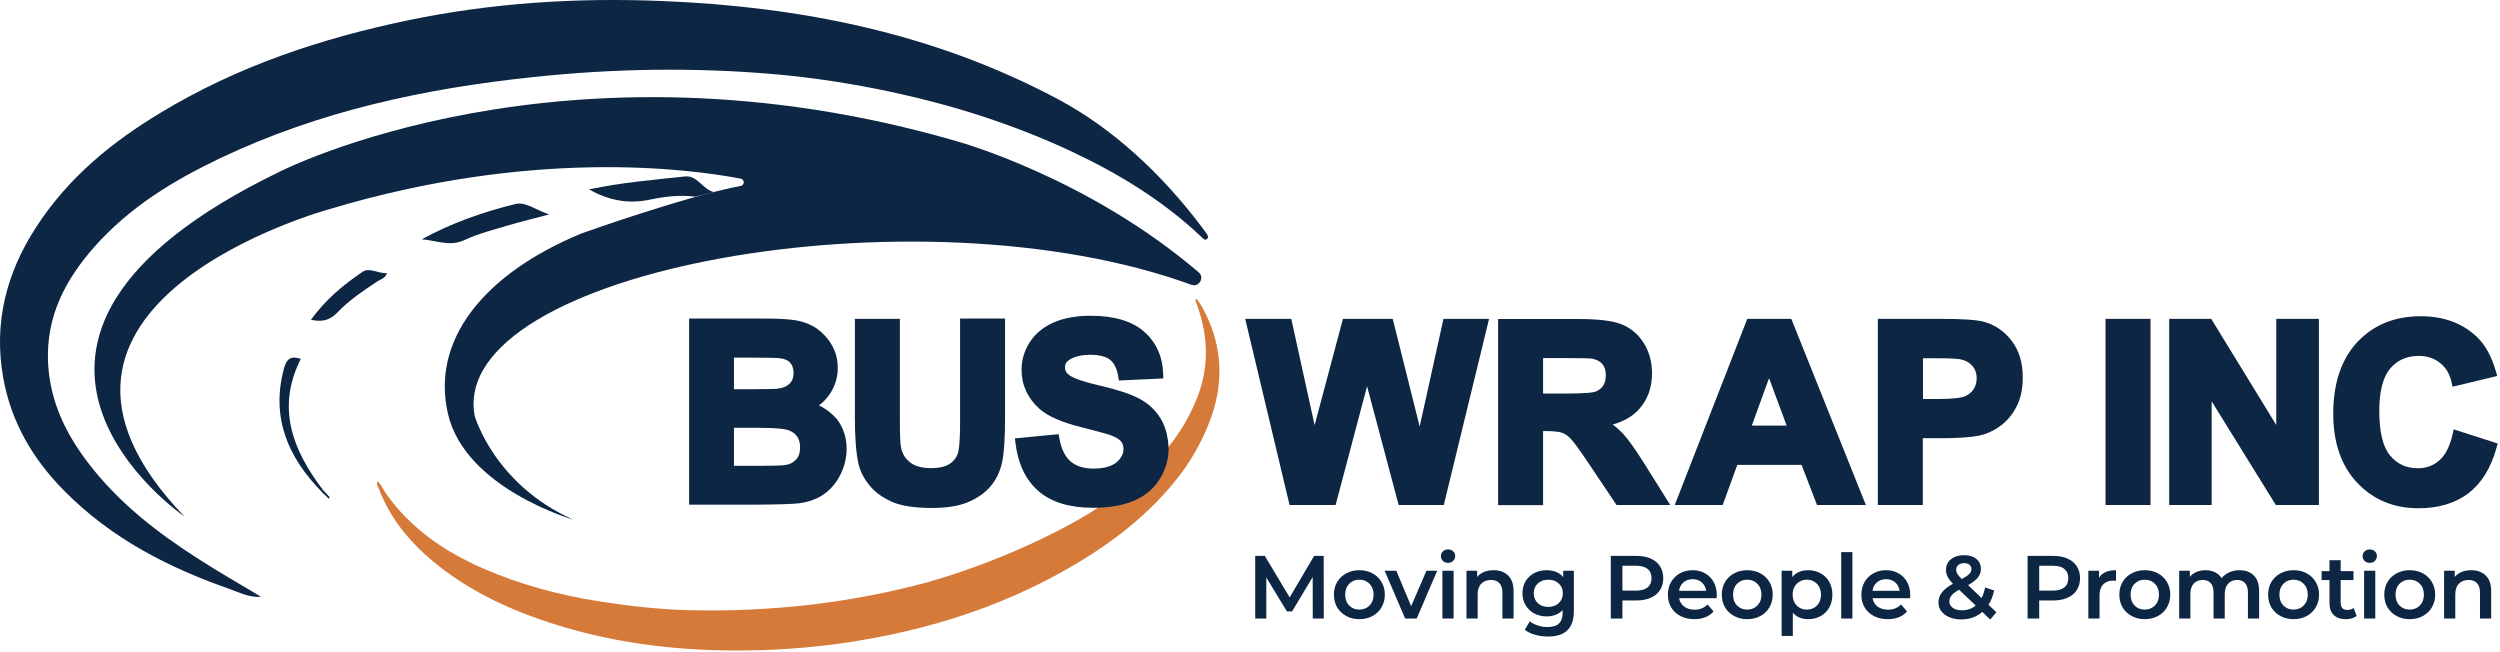
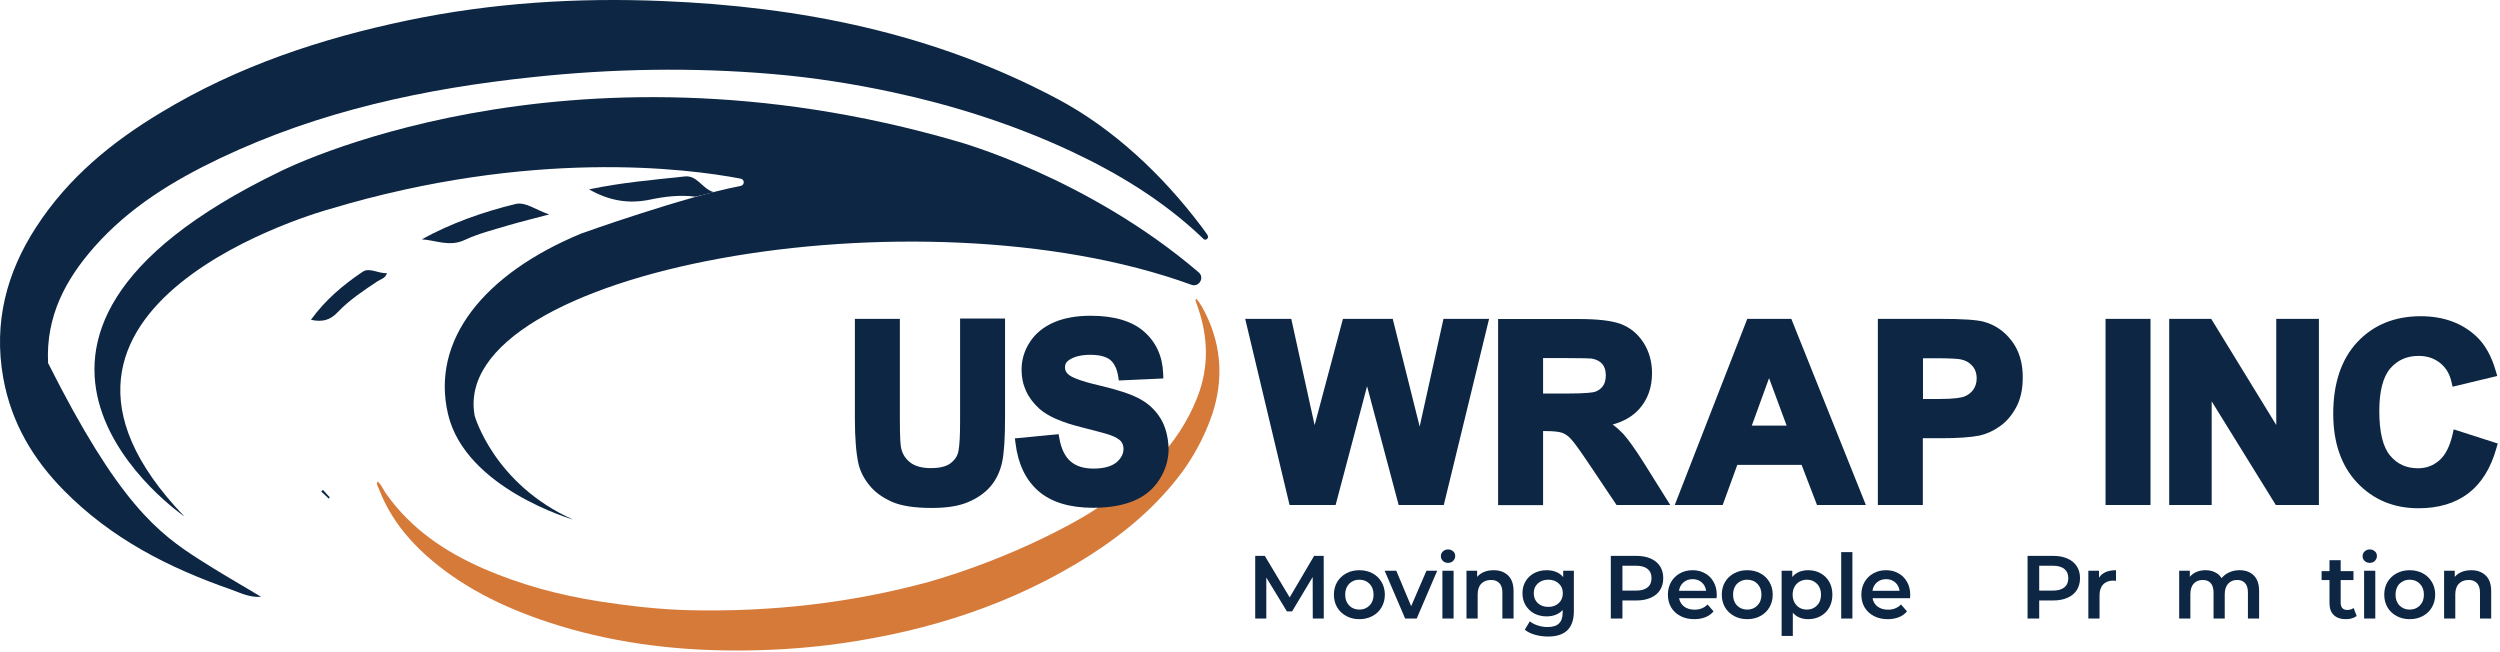
<svg xmlns="http://www.w3.org/2000/svg" width="391" height="102" viewBox="0 0 391 102" fill="none">
  <path d="M171.821 79.322C178.515 75.038 184.186 69.853 187.205 62.283C189.128 57.488 188.982 52.669 187.278 47.873C187.156 47.557 187.059 47.241 186.961 46.924C186.961 46.9 187.01 46.876 187.107 46.73C187.813 47.533 188.251 48.433 188.689 49.334C191.05 54.275 191.318 59.435 189.663 64.571C188.373 68.539 186.377 71.776 184.965 73.724C181.022 79.054 176.057 83.265 170.507 86.819C158.555 94.438 145.387 98.673 131.391 100.645C126.012 101.399 120.608 101.74 115.18 101.74C105.103 101.74 95.221 100.45 85.655 97.285C78.693 94.973 72.145 91.784 66.62 86.843C63.334 83.898 60.754 80.442 59.196 76.304C59.074 76.012 58.831 75.719 59.05 75.306C59.683 75.817 59.926 76.571 60.364 77.18C64.235 82.681 69.565 86.283 75.626 88.937C81.419 91.444 87.456 93.075 93.687 94.048C98.361 94.778 103.058 95.314 107.78 95.436C120.511 95.728 133.071 94.34 145.363 90.981C158.921 87.062 169.265 81.147 171.821 79.322Z" fill="#D67A3A" />
-   <path d="M128.081 63.404C128.786 62.892 129.371 62.26 129.857 61.505C130.636 60.312 131.026 58.974 131.026 57.537C131.026 56.223 130.709 55.006 130.076 53.935C129.468 52.888 128.665 52.036 127.74 51.379C126.815 50.746 125.744 50.332 124.575 50.113C123.456 49.919 121.801 49.821 119.561 49.821H107.78V78.933H117.93C121.557 78.909 123.772 78.836 124.746 78.738C126.352 78.568 127.715 78.081 128.835 77.302C129.955 76.523 130.831 75.477 131.464 74.186C132.097 72.896 132.413 71.558 132.413 70.195C132.413 68.442 131.902 66.884 130.904 65.57C130.15 64.694 129.2 63.939 128.081 63.404ZM119.22 72.848H114.79V66.909H118.563C121.606 66.909 122.799 67.103 123.285 67.274C123.894 67.493 124.356 67.809 124.673 68.272C124.989 68.734 125.135 69.294 125.135 69.975C125.135 70.779 124.941 71.387 124.527 71.85C124.113 72.312 123.577 72.604 122.896 72.726C122.555 72.775 121.655 72.848 119.22 72.848ZM123.577 56.734C123.943 57.124 124.113 57.659 124.113 58.341C124.113 59.047 123.918 59.582 123.504 59.996C123.066 60.434 122.482 60.677 121.679 60.775C121.338 60.823 120.364 60.872 117.711 60.872H114.79V55.931H117.273C120.486 55.931 121.606 55.98 121.947 56.028C122.677 56.101 123.237 56.345 123.577 56.734Z" fill="#0C2644" />
  <path d="M150.158 65.886C150.158 68.028 150.085 69.562 149.914 70.462C149.792 71.241 149.403 71.874 148.721 72.41C148.064 72.945 146.993 73.213 145.606 73.213C144.218 73.213 143.123 72.921 142.368 72.337C141.614 71.752 141.127 70.998 140.932 70.049C140.835 69.61 140.738 68.466 140.738 65.57V49.87H133.703V65.351C133.703 68.539 133.898 70.876 134.263 72.531C134.531 73.7 135.115 74.844 135.967 75.89C136.819 76.961 138.011 77.813 139.472 78.471C140.957 79.128 143.001 79.444 145.776 79.444C148.04 79.444 149.938 79.152 151.375 78.543C152.835 77.935 154.028 77.107 154.904 76.085C155.78 75.063 156.413 73.773 156.73 72.288C157.046 70.852 157.192 68.491 157.192 65.083V49.821H150.158V65.886Z" fill="#0C2644" />
  <path d="M181.484 65.399C180.681 64.109 179.561 63.062 178.15 62.332C176.786 61.602 174.742 60.945 171.943 60.288C168.705 59.533 167.537 58.949 167.123 58.584C166.734 58.267 166.563 57.902 166.563 57.464C166.563 56.977 166.734 56.636 167.148 56.344C167.926 55.785 169.07 55.492 170.531 55.492C171.918 55.492 172.965 55.76 173.622 56.271C174.255 56.782 174.693 57.659 174.888 58.876L174.985 59.509L181.947 59.192L181.922 58.462C181.825 55.711 180.803 53.496 178.904 51.841C177.03 50.21 174.231 49.383 170.58 49.383C168.365 49.383 166.442 49.724 164.859 50.405C163.229 51.111 161.963 52.133 161.087 53.472C160.21 54.811 159.772 56.271 159.772 57.829C159.772 60.215 160.722 62.283 162.571 63.939C163.886 65.107 166.052 66.056 169.192 66.835C171.48 67.419 172.965 67.809 173.598 68.028C174.62 68.393 175.083 68.758 175.302 69.002C175.569 69.318 175.715 69.732 175.715 70.194C175.715 70.998 175.35 71.679 174.62 72.312C173.841 72.945 172.649 73.286 171.018 73.286C169.509 73.286 168.316 72.921 167.44 72.166C166.588 71.436 165.979 70.219 165.687 68.563L165.565 67.906L158.726 68.563L158.823 69.294C159.212 72.555 160.429 75.087 162.425 76.815C164.421 78.543 167.294 79.419 170.969 79.419C173.452 79.419 175.569 79.054 177.273 78.349C179.026 77.618 180.389 76.499 181.338 74.989C182.288 73.505 182.774 71.874 182.774 70.146C182.701 68.32 182.288 66.689 181.484 65.399Z" fill="#0C2644" />
  <path d="M222.036 66.713L217.825 49.87H210.036L205.606 66.495L201.955 49.87H194.75L201.687 78.981H208.892L213.809 60.409L218.75 78.981H225.809L232.892 49.87H225.76L222.036 66.713Z" fill="#0C2644" />
  <path d="M253.874 67.858C253.387 67.347 252.851 66.86 252.219 66.397C253.971 65.91 255.359 65.107 256.357 63.987C257.695 62.503 258.377 60.604 258.377 58.365C258.377 56.588 257.939 55.006 257.062 53.618C256.162 52.206 254.969 51.233 253.484 50.673C252.048 50.138 249.858 49.894 246.791 49.894H234.304V79.006H241.338V67.419H241.728C243.212 67.419 243.943 67.566 244.308 67.687C244.795 67.858 245.257 68.174 245.695 68.661C246.036 69.026 246.815 70 248.567 72.628L252.827 78.981H261.225L257.16 72.482C255.748 70.243 254.677 68.758 253.874 67.858ZM241.338 56.004H244.965C247.74 56.004 248.64 56.052 248.908 56.077C249.638 56.198 250.198 56.466 250.588 56.929C250.977 57.367 251.148 57.951 251.148 58.705C251.148 59.387 251.002 59.947 250.709 60.361C250.417 60.774 250.028 61.066 249.517 61.261C249.176 61.383 248.129 61.553 244.746 61.553H241.338V56.004Z" fill="#0C2644" />
  <path d="M273.274 49.87L261.931 78.981H269.428L271.716 72.701H281.768L284.178 78.981H291.821L280.162 49.87H273.274ZM273.979 66.567L276.681 59.144L279.432 66.567H273.979Z" fill="#0C2644" />
  <path d="M314.604 53.277C313.436 51.768 311.975 50.77 310.223 50.308C309.127 50.016 306.888 49.87 303.383 49.87H293.695V78.981H300.73V68.539H303.651C306.207 68.539 308.202 68.393 309.59 68.125C310.661 67.882 311.732 67.419 312.754 66.689C313.801 65.959 314.653 64.961 315.334 63.695C316.016 62.429 316.357 60.872 316.357 59.071C316.381 56.734 315.772 54.786 314.604 53.277ZM308.641 60.92C308.3 61.407 307.837 61.772 307.229 62.016C306.791 62.186 305.695 62.405 303.091 62.405H300.754V56.028H302.726C305.16 56.028 306.182 56.125 306.62 56.198C307.375 56.344 307.959 56.661 308.446 57.196C308.908 57.707 309.152 58.365 309.152 59.192C309.152 59.849 308.981 60.409 308.641 60.92Z" fill="#0C2644" />
  <path d="M336.341 49.87H329.307V78.981H336.341V49.87Z" fill="#0C2644" />
  <path d="M356.008 66.47L345.834 49.87H339.262V78.981H345.907V62.77L355.935 78.981H362.678V49.87H356.008V66.47Z" fill="#0C2644" />
  <path d="M383.757 67.151L383.586 67.93C383.148 69.805 382.467 71.168 381.517 71.995C380.568 72.823 379.473 73.237 378.183 73.237C376.382 73.237 374.945 72.604 373.826 71.265C372.682 69.926 372.122 67.565 372.122 64.279C372.122 61.188 372.706 58.924 373.85 57.61C374.994 56.295 376.455 55.663 378.28 55.663C379.594 55.663 380.69 56.028 381.615 56.758C382.54 57.488 383.124 58.462 383.416 59.752L383.586 60.482L390.572 58.803L390.353 58.072C389.696 55.736 388.674 53.91 387.335 52.644C385.096 50.527 382.15 49.456 378.597 49.456C374.532 49.456 371.197 50.819 368.69 53.496C366.183 56.174 364.917 59.947 364.917 64.717C364.917 69.245 366.183 72.871 368.665 75.5C371.173 78.153 374.386 79.492 378.256 79.492C381.371 79.492 384 78.713 386.045 77.156C388.089 75.598 389.574 73.212 390.451 70.048L390.645 69.366L383.757 67.151Z" fill="#0C2644" />
  <path d="M205.318 96.74L205.304 90.244L202.084 95.62H201.272L198.052 90.328V96.74H196.316V86.94H197.814L201.706 93.436L205.528 86.94H207.026L207.04 96.74H205.318Z" fill="#0C2644" />
  <path d="M212.6 96.838C211.844 96.838 211.162 96.674 210.556 96.348C209.949 96.021 209.473 95.568 209.128 94.99C208.792 94.402 208.623 93.739 208.623 93.002C208.623 92.264 208.792 91.606 209.128 91.028C209.473 90.449 209.949 89.996 210.556 89.67C211.162 89.343 211.844 89.18 212.6 89.18C213.365 89.18 214.051 89.343 214.658 89.67C215.264 89.996 215.736 90.449 216.072 91.028C216.417 91.606 216.59 92.264 216.59 93.002C216.59 93.739 216.417 94.402 216.072 94.99C215.736 95.568 215.264 96.021 214.658 96.348C214.051 96.674 213.365 96.838 212.6 96.838ZM212.6 95.34C213.243 95.34 213.776 95.125 214.196 94.696C214.616 94.266 214.826 93.702 214.826 93.002C214.826 92.302 214.616 91.737 214.196 91.308C213.776 90.878 213.243 90.664 212.6 90.664C211.956 90.664 211.424 90.878 211.003 91.308C210.593 91.737 210.387 92.302 210.387 93.002C210.387 93.702 210.593 94.266 211.003 94.696C211.424 95.125 211.956 95.34 212.6 95.34Z" fill="#0C2644" />
  <path d="M224.778 89.264L221.572 96.74H219.766L216.56 89.264H218.38L220.704 94.808L223.098 89.264H224.778Z" fill="#0C2644" />
  <path d="M225.592 89.264H227.342V96.74H225.592V89.264ZM226.474 88.032C226.156 88.032 225.89 87.934 225.676 87.738C225.461 87.532 225.354 87.28 225.354 86.982C225.354 86.683 225.461 86.436 225.676 86.24C225.89 86.034 226.156 85.932 226.474 85.932C226.791 85.932 227.057 86.03 227.272 86.226C227.486 86.412 227.594 86.65 227.594 86.94C227.594 87.248 227.486 87.509 227.272 87.724C227.066 87.929 226.8 88.032 226.474 88.032Z" fill="#0C2644" />
  <path d="M233.6 89.18C234.543 89.18 235.299 89.455 235.868 90.006C236.438 90.556 236.722 91.373 236.722 92.456V96.74H234.972V92.68C234.972 92.026 234.818 91.536 234.51 91.21C234.202 90.874 233.764 90.706 233.194 90.706C232.55 90.706 232.042 90.902 231.668 91.294C231.295 91.676 231.108 92.232 231.108 92.96V96.74H229.358V89.264H231.024V90.23C231.314 89.884 231.678 89.623 232.116 89.446C232.555 89.268 233.05 89.18 233.6 89.18Z" fill="#0C2644" />
  <path d="M246.151 89.264V95.606C246.151 98.238 244.807 99.554 242.119 99.554C241.4 99.554 240.719 99.46 240.075 99.274C239.431 99.096 238.899 98.835 238.479 98.49L239.263 97.174C239.589 97.444 240 97.659 240.495 97.818C240.999 97.986 241.507 98.07 242.021 98.07C242.842 98.07 243.444 97.883 243.827 97.51C244.209 97.136 244.401 96.567 244.401 95.802V95.41C244.102 95.736 243.738 95.984 243.309 96.152C242.879 96.32 242.408 96.404 241.895 96.404C241.185 96.404 240.541 96.254 239.963 95.956C239.393 95.648 238.941 95.218 238.605 94.668C238.278 94.117 238.115 93.487 238.115 92.778C238.115 92.068 238.278 91.443 238.605 90.902C238.941 90.351 239.393 89.926 239.963 89.628C240.541 89.329 241.185 89.18 241.895 89.18C242.436 89.18 242.926 89.268 243.365 89.446C243.813 89.623 244.186 89.894 244.485 90.258V89.264H246.151ZM242.161 94.92C242.823 94.92 243.365 94.724 243.785 94.332C244.214 93.93 244.429 93.412 244.429 92.778C244.429 92.152 244.214 91.644 243.785 91.252C243.365 90.86 242.823 90.664 242.161 90.664C241.489 90.664 240.938 90.86 240.509 91.252C240.089 91.644 239.879 92.152 239.879 92.778C239.879 93.412 240.089 93.93 240.509 94.332C240.938 94.724 241.489 94.92 242.161 94.92Z" fill="#0C2644" />
  <path d="M255.961 86.94C256.81 86.94 257.547 87.08 258.173 87.36C258.807 87.64 259.293 88.041 259.629 88.564C259.965 89.086 260.133 89.707 260.133 90.426C260.133 91.135 259.965 91.756 259.629 92.288C259.293 92.81 258.807 93.212 258.173 93.492C257.547 93.772 256.81 93.912 255.961 93.912H253.749V96.74H251.929V86.94H255.961ZM255.877 92.372C256.67 92.372 257.272 92.204 257.683 91.868C258.093 91.532 258.299 91.051 258.299 90.426C258.299 89.8 258.093 89.32 257.683 88.984C257.272 88.648 256.67 88.48 255.877 88.48H253.749V92.372H255.877Z" fill="#0C2644" />
  <path d="M268.503 93.044C268.503 93.165 268.493 93.338 268.475 93.562H262.609C262.711 94.112 262.977 94.551 263.407 94.878C263.845 95.195 264.387 95.354 265.031 95.354C265.852 95.354 266.529 95.083 267.061 94.542L267.999 95.62C267.663 96.021 267.238 96.324 266.725 96.53C266.211 96.735 265.633 96.838 264.989 96.838C264.167 96.838 263.444 96.674 262.819 96.348C262.193 96.021 261.708 95.568 261.363 94.99C261.027 94.402 260.859 93.739 260.859 93.002C260.859 92.274 261.022 91.62 261.349 91.042C261.685 90.454 262.147 89.996 262.735 89.67C263.323 89.343 263.985 89.18 264.723 89.18C265.451 89.18 266.099 89.343 266.669 89.67C267.247 89.987 267.695 90.44 268.013 91.028C268.339 91.606 268.503 92.278 268.503 93.044ZM264.723 90.58C264.163 90.58 263.687 90.748 263.295 91.084C262.912 91.41 262.679 91.849 262.595 92.4H266.837C266.762 91.858 266.533 91.42 266.151 91.084C265.768 90.748 265.292 90.58 264.723 90.58Z" fill="#0C2644" />
  <path d="M273.264 96.838C272.508 96.838 271.826 96.674 271.22 96.348C270.613 96.021 270.137 95.568 269.792 94.99C269.456 94.402 269.288 93.739 269.288 93.002C269.288 92.264 269.456 91.606 269.792 91.028C270.137 90.449 270.613 89.996 271.22 89.67C271.826 89.343 272.508 89.18 273.264 89.18C274.029 89.18 274.715 89.343 275.322 89.67C275.928 89.996 276.4 90.449 276.736 91.028C277.081 91.606 277.254 92.264 277.254 93.002C277.254 93.739 277.081 94.402 276.736 94.99C276.4 95.568 275.928 96.021 275.322 96.348C274.715 96.674 274.029 96.838 273.264 96.838ZM273.264 95.34C273.908 95.34 274.44 95.125 274.86 94.696C275.28 94.266 275.49 93.702 275.49 93.002C275.49 92.302 275.28 91.737 274.86 91.308C274.44 90.878 273.908 90.664 273.264 90.664C272.62 90.664 272.088 90.878 271.668 91.308C271.257 91.737 271.052 92.302 271.052 93.002C271.052 93.702 271.257 94.266 271.668 94.696C272.088 95.125 272.62 95.34 273.264 95.34Z" fill="#0C2644" />
  <path d="M282.791 89.18C283.519 89.18 284.168 89.338 284.737 89.656C285.316 89.973 285.769 90.421 286.095 91C286.422 91.578 286.585 92.246 286.585 93.002C286.585 93.758 286.422 94.43 286.095 95.018C285.769 95.596 285.316 96.044 284.737 96.362C284.168 96.679 283.519 96.838 282.791 96.838C281.783 96.838 280.985 96.502 280.397 95.83V99.456H278.647V89.264H280.313V90.244C280.603 89.889 280.957 89.623 281.377 89.446C281.807 89.268 282.278 89.18 282.791 89.18ZM282.595 95.34C283.239 95.34 283.767 95.125 284.177 94.696C284.597 94.266 284.807 93.702 284.807 93.002C284.807 92.302 284.597 91.737 284.177 91.308C283.767 90.878 283.239 90.664 282.595 90.664C282.175 90.664 281.797 90.762 281.461 90.958C281.125 91.144 280.859 91.415 280.663 91.77C280.467 92.124 280.369 92.535 280.369 93.002C280.369 93.468 280.467 93.879 280.663 94.234C280.859 94.588 281.125 94.864 281.461 95.06C281.797 95.246 282.175 95.34 282.595 95.34Z" fill="#0C2644" />
  <path d="M287.965 86.352H289.715V96.74H287.965V86.352Z" fill="#0C2644" />
  <path d="M298.76 93.044C298.76 93.165 298.75 93.338 298.732 93.562H292.866C292.968 94.112 293.234 94.551 293.664 94.878C294.102 95.195 294.644 95.354 295.288 95.354C296.109 95.354 296.786 95.083 297.318 94.542L298.256 95.62C297.92 96.021 297.495 96.324 296.982 96.53C296.468 96.735 295.89 96.838 295.246 96.838C294.424 96.838 293.701 96.674 293.076 96.348C292.45 96.021 291.965 95.568 291.62 94.99C291.284 94.402 291.116 93.739 291.116 93.002C291.116 92.274 291.279 91.62 291.606 91.042C291.942 90.454 292.404 89.996 292.992 89.67C293.58 89.343 294.242 89.18 294.98 89.18C295.708 89.18 296.356 89.343 296.926 89.67C297.504 89.987 297.952 90.44 298.27 91.028C298.596 91.606 298.76 92.278 298.76 93.044ZM294.98 90.58C294.42 90.58 293.944 90.748 293.552 91.084C293.169 91.41 292.936 91.849 292.852 92.4H297.094C297.019 91.858 296.79 91.42 296.408 91.084C296.025 90.748 295.549 90.58 294.98 90.58Z" fill="#0C2644" />
-   <path d="M311.268 96.894L310.036 95.704C309.121 96.488 308.025 96.88 306.746 96.88C306.065 96.88 305.453 96.768 304.912 96.544C304.371 96.32 303.946 96.012 303.638 95.62C303.33 95.218 303.176 94.766 303.176 94.262C303.176 93.655 303.353 93.123 303.708 92.666C304.063 92.199 304.641 91.742 305.444 91.294C305.052 90.902 304.772 90.538 304.604 90.202C304.436 89.856 304.352 89.502 304.352 89.138C304.352 88.447 304.609 87.892 305.122 87.472C305.645 87.042 306.335 86.828 307.194 86.828C307.987 86.828 308.622 87.024 309.098 87.416C309.574 87.798 309.812 88.321 309.812 88.984C309.812 89.488 309.653 89.936 309.336 90.328C309.028 90.72 308.519 91.116 307.81 91.518L309.924 93.534C310.157 93.076 310.339 92.526 310.47 91.882L311.884 92.344C311.697 93.212 311.403 93.958 311.002 94.584L312.234 95.76L311.268 96.894ZM307.194 88.074C306.811 88.074 306.508 88.172 306.284 88.368C306.06 88.554 305.948 88.802 305.948 89.11C305.948 89.334 306.009 89.548 306.13 89.754C306.251 89.95 306.485 90.22 306.83 90.566C307.39 90.258 307.777 89.992 307.992 89.768C308.216 89.534 308.328 89.282 308.328 89.012C308.328 88.722 308.225 88.494 308.02 88.326C307.824 88.158 307.549 88.074 307.194 88.074ZM306.872 95.452C307.684 95.452 308.393 95.204 309 94.71L306.41 92.232C305.85 92.54 305.453 92.838 305.22 93.128C304.996 93.408 304.884 93.725 304.884 94.08C304.884 94.49 305.066 94.822 305.43 95.074C305.794 95.326 306.275 95.452 306.872 95.452Z" fill="#0C2644" />
  <path d="M321.144 86.94C321.993 86.94 322.73 87.08 323.356 87.36C323.99 87.64 324.476 88.041 324.812 88.564C325.148 89.086 325.316 89.707 325.316 90.426C325.316 91.135 325.148 91.756 324.812 92.288C324.476 92.81 323.99 93.212 323.356 93.492C322.73 93.772 321.993 93.912 321.144 93.912H318.932V96.74H317.112V86.94H321.144ZM321.06 92.372C321.853 92.372 322.455 92.204 322.866 91.868C323.276 91.532 323.482 91.051 323.482 90.426C323.482 89.8 323.276 89.32 322.866 88.984C322.455 88.648 321.853 88.48 321.06 88.48H318.932V92.372H321.06Z" fill="#0C2644" />
  <path d="M328.283 90.356C328.787 89.572 329.674 89.18 330.943 89.18V90.846C330.794 90.818 330.658 90.804 330.537 90.804C329.856 90.804 329.324 91.004 328.941 91.406C328.558 91.798 328.367 92.367 328.367 93.114V96.74H326.617V89.264H328.283V90.356Z" fill="#0C2644" />
-   <path d="M335.439 96.838C334.683 96.838 334.002 96.674 333.395 96.348C332.788 96.021 332.312 95.568 331.967 94.99C331.631 94.402 331.463 93.739 331.463 93.002C331.463 92.264 331.631 91.606 331.967 91.028C332.312 90.449 332.788 89.996 333.395 89.67C334.002 89.343 334.683 89.18 335.439 89.18C336.204 89.18 336.89 89.343 337.497 89.67C338.104 89.996 338.575 90.449 338.911 91.028C339.256 91.606 339.429 92.264 339.429 93.002C339.429 93.739 339.256 94.402 338.911 94.99C338.575 95.568 338.104 96.021 337.497 96.348C336.89 96.674 336.204 96.838 335.439 96.838ZM335.439 95.34C336.083 95.34 336.615 95.125 337.035 94.696C337.455 94.266 337.665 93.702 337.665 93.002C337.665 92.302 337.455 91.737 337.035 91.308C336.615 90.878 336.083 90.664 335.439 90.664C334.795 90.664 334.263 90.878 333.843 91.308C333.432 91.737 333.227 92.302 333.227 93.002C333.227 93.702 333.432 94.266 333.843 94.696C334.263 95.125 334.795 95.34 335.439 95.34Z" fill="#0C2644" />
  <path d="M350.259 89.18C351.201 89.18 351.948 89.455 352.499 90.006C353.049 90.547 353.325 91.364 353.325 92.456V96.74H351.575V92.68C351.575 92.026 351.43 91.536 351.141 91.21C350.851 90.874 350.436 90.706 349.895 90.706C349.307 90.706 348.835 90.902 348.481 91.294C348.126 91.676 347.949 92.227 347.949 92.946V96.74H346.199V92.68C346.199 92.026 346.054 91.536 345.765 91.21C345.475 90.874 345.06 90.706 344.519 90.706C343.921 90.706 343.445 90.897 343.091 91.28C342.745 91.662 342.573 92.218 342.573 92.946V96.74H340.823V89.264H342.489V90.216C342.769 89.88 343.119 89.623 343.539 89.446C343.959 89.268 344.425 89.18 344.939 89.18C345.499 89.18 345.993 89.287 346.423 89.502C346.861 89.707 347.207 90.015 347.459 90.426C347.767 90.034 348.163 89.73 348.649 89.516C349.134 89.292 349.671 89.18 350.259 89.18Z" fill="#0C2644" />
-   <path d="M358.709 96.838C357.953 96.838 357.272 96.674 356.665 96.348C356.059 96.021 355.583 95.568 355.237 94.99C354.901 94.402 354.733 93.739 354.733 93.002C354.733 92.264 354.901 91.606 355.237 91.028C355.583 90.449 356.059 89.996 356.665 89.67C357.272 89.343 357.953 89.18 358.709 89.18C359.475 89.18 360.161 89.343 360.767 89.67C361.374 89.996 361.845 90.449 362.181 91.028C362.527 91.606 362.699 92.264 362.699 93.002C362.699 93.739 362.527 94.402 362.181 94.99C361.845 95.568 361.374 96.021 360.767 96.348C360.161 96.674 359.475 96.838 358.709 96.838ZM358.709 95.34C359.353 95.34 359.885 95.125 360.305 94.696C360.725 94.266 360.935 93.702 360.935 93.002C360.935 92.302 360.725 91.737 360.305 91.308C359.885 90.878 359.353 90.664 358.709 90.664C358.065 90.664 357.533 90.878 357.113 91.308C356.703 91.737 356.497 92.302 356.497 93.002C356.497 93.702 356.703 94.266 357.113 94.696C357.533 95.125 358.065 95.34 358.709 95.34Z" fill="#0C2644" />
  <path d="M368.587 96.334C368.381 96.502 368.129 96.628 367.831 96.712C367.541 96.796 367.233 96.838 366.907 96.838C366.085 96.838 365.451 96.623 365.003 96.194C364.555 95.764 364.331 95.139 364.331 94.318V90.72H363.099V89.32H364.331V87.612H366.081V89.32H368.083V90.72H366.081V94.276C366.081 94.64 366.169 94.92 366.347 95.116C366.524 95.302 366.781 95.396 367.117 95.396C367.509 95.396 367.835 95.293 368.097 95.088L368.587 96.334Z" fill="#0C2644" />
  <path d="M369.746 89.264H371.496V96.74H369.746V89.264ZM370.628 88.032C370.311 88.032 370.045 87.934 369.83 87.738C369.616 87.532 369.508 87.28 369.508 86.982C369.508 86.683 369.616 86.436 369.83 86.24C370.045 86.034 370.311 85.932 370.628 85.932C370.946 85.932 371.212 86.03 371.426 86.226C371.641 86.412 371.748 86.65 371.748 86.94C371.748 87.248 371.641 87.509 371.426 87.724C371.221 87.929 370.955 88.032 370.628 88.032Z" fill="#0C2644" />
  <path d="M376.873 96.838C376.117 96.838 375.436 96.674 374.829 96.348C374.222 96.021 373.746 95.568 373.401 94.99C373.065 94.402 372.897 93.739 372.897 93.002C372.897 92.264 373.065 91.606 373.401 91.028C373.746 90.449 374.222 89.996 374.829 89.67C375.436 89.343 376.117 89.18 376.873 89.18C377.638 89.18 378.324 89.343 378.931 89.67C379.538 89.996 380.009 90.449 380.345 91.028C380.69 91.606 380.863 92.264 380.863 93.002C380.863 93.739 380.69 94.402 380.345 94.99C380.009 95.568 379.538 96.021 378.931 96.348C378.324 96.674 377.638 96.838 376.873 96.838ZM376.873 95.34C377.517 95.34 378.049 95.125 378.469 94.696C378.889 94.266 379.099 93.702 379.099 93.002C379.099 92.302 378.889 91.737 378.469 91.308C378.049 90.878 377.517 90.664 376.873 90.664C376.229 90.664 375.697 90.878 375.277 91.308C374.866 91.737 374.661 92.302 374.661 93.002C374.661 93.702 374.866 94.266 375.277 94.696C375.697 95.125 376.229 95.34 376.873 95.34Z" fill="#0C2644" />
  <path d="M386.499 89.18C387.441 89.18 388.197 89.455 388.767 90.006C389.336 90.556 389.621 91.373 389.621 92.456V96.74H387.871V92.68C387.871 92.026 387.717 91.536 387.409 91.21C387.101 90.874 386.662 90.706 386.093 90.706C385.449 90.706 384.94 90.902 384.567 91.294C384.193 91.676 384.007 92.232 384.007 92.96V96.74H382.257V89.264H383.923V90.23C384.212 89.884 384.576 89.623 385.015 89.446C385.453 89.268 385.948 89.18 386.499 89.18Z" fill="#0C2644" />
  <path d="M111.675 30.056L108.754 30.762C106.344 30.446 103.959 30.738 101.646 31.225C98.263 31.93 95.22 31.371 92.129 29.618C97.168 28.547 102.133 28.133 107.099 27.598C108.535 27.452 109.265 28.498 110.165 29.204C110.677 29.642 111.163 29.934 111.675 30.056Z" fill="#0C2644" />
-   <path d="M40.843 93.342C38.92 93.464 37.533 92.685 36.121 92.198C26.506 88.839 17.476 84.312 9.979 76.693C5.232 71.874 1.776 66.178 0.51 59.119C-1.048 50.429 1.046 42.616 5.646 35.533C10.709 27.719 17.573 22.169 25.143 17.618C37.216 10.315 50.263 6.007 63.772 3.184C76.965 0.433 90.304 -0.395 103.691 0.165C125.087 1.042 145.922 5.106 165.444 15.5C174.085 20.101 181.752 27.257 187.959 35.508C188.178 35.8 188.397 36.117 188.616 36.409C188.811 36.701 189.152 37.066 188.762 37.383C188.397 37.699 188.129 37.261 187.886 37.042C181.752 31.249 174.766 27.062 167.513 23.654C158.555 19.468 149.135 16.474 139.521 14.405C133.363 13.09 127.156 12.117 120.876 11.581C108.316 10.51 95.78 10.729 83.269 12.068C66.45 13.845 49.971 17.35 34.368 24.774C27.139 28.23 20.275 32.368 14.725 38.648C10.295 43.687 7.155 49.431 7.52 56.782C7.812 62.721 10.246 67.711 13.63 72.19C18.522 78.665 24.705 83.387 31.277 87.573C34.271 89.496 37.387 91.273 40.843 93.342Z" fill="#0C2644" />
+   <path d="M40.843 93.342C38.92 93.464 37.533 92.685 36.121 92.198C26.506 88.839 17.476 84.312 9.979 76.693C5.232 71.874 1.776 66.178 0.51 59.119C-1.048 50.429 1.046 42.616 5.646 35.533C10.709 27.719 17.573 22.169 25.143 17.618C37.216 10.315 50.263 6.007 63.772 3.184C76.965 0.433 90.304 -0.395 103.691 0.165C125.087 1.042 145.922 5.106 165.444 15.5C174.085 20.101 181.752 27.257 187.959 35.508C188.178 35.8 188.397 36.117 188.616 36.409C188.811 36.701 189.152 37.066 188.762 37.383C188.397 37.699 188.129 37.261 187.886 37.042C181.752 31.249 174.766 27.062 167.513 23.654C158.555 19.468 149.135 16.474 139.521 14.405C133.363 13.09 127.156 12.117 120.876 11.581C108.316 10.51 95.78 10.729 83.269 12.068C66.45 13.845 49.971 17.35 34.368 24.774C27.139 28.23 20.275 32.368 14.725 38.648C10.295 43.687 7.155 49.431 7.52 56.782C18.522 78.665 24.705 83.387 31.277 87.573C34.271 89.496 37.387 91.273 40.843 93.342Z" fill="#0C2644" />
  <path d="M85.898 33.536C83.561 34.169 81.565 34.632 79.594 35.216C77.257 35.922 74.872 36.506 72.681 37.528C70.32 38.648 68.202 37.577 65.963 37.431C70.612 34.875 75.553 33.147 80.616 31.906C82.198 31.516 83.878 32.879 85.898 33.536Z" fill="#0C2644" />
-   <path d="M50.263 76.863C44.981 71.435 42.352 65.253 44.421 57.585C44.81 56.149 45.492 55.59 47.05 56.125C43.179 63.768 45.76 70.389 50.506 76.62C50.433 76.693 50.336 76.766 50.263 76.863Z" fill="#0C2644" />
  <path d="M48.632 50.016C50.871 46.9 53.695 44.539 56.737 42.494C57.784 41.788 59.171 42.811 60.51 42.713C60.291 43.541 59.536 43.663 59.025 44.003C56.835 45.464 54.62 46.924 52.794 48.847C51.626 50.089 50.384 50.405 48.632 50.016Z" fill="#0C2644" />
  <path d="M50.506 76.62C50.871 77.01 51.236 77.399 51.577 77.788C51.528 77.862 51.455 77.91 51.407 77.983C51.017 77.618 50.628 77.253 50.238 76.864C50.336 76.766 50.433 76.693 50.506 76.62Z" fill="#0C2644" />
  <path d="M28.843 80.782C28.843 80.782 -11.149 53.399 43.715 26.867C43.715 26.867 88.016 4.109 149.817 22.145C149.817 22.145 170.069 27.719 187.473 42.592C188.446 43.419 187.521 44.977 186.329 44.539C143.489 28.912 70.052 42.348 74.239 65.034C74.239 65.034 77.257 75.744 89.647 81.269C89.647 81.269 72.827 76.425 70.077 64.79C67.326 53.156 75.748 42.811 90.888 36.531C90.888 36.531 107.002 30.762 115.837 29.082C116.47 28.961 116.495 28.06 115.837 27.938C107.391 26.332 83.123 23.241 51.602 32.685C51.602 32.685 -3.141 47.508 28.843 80.782Z" fill="#0C2644" />
</svg>